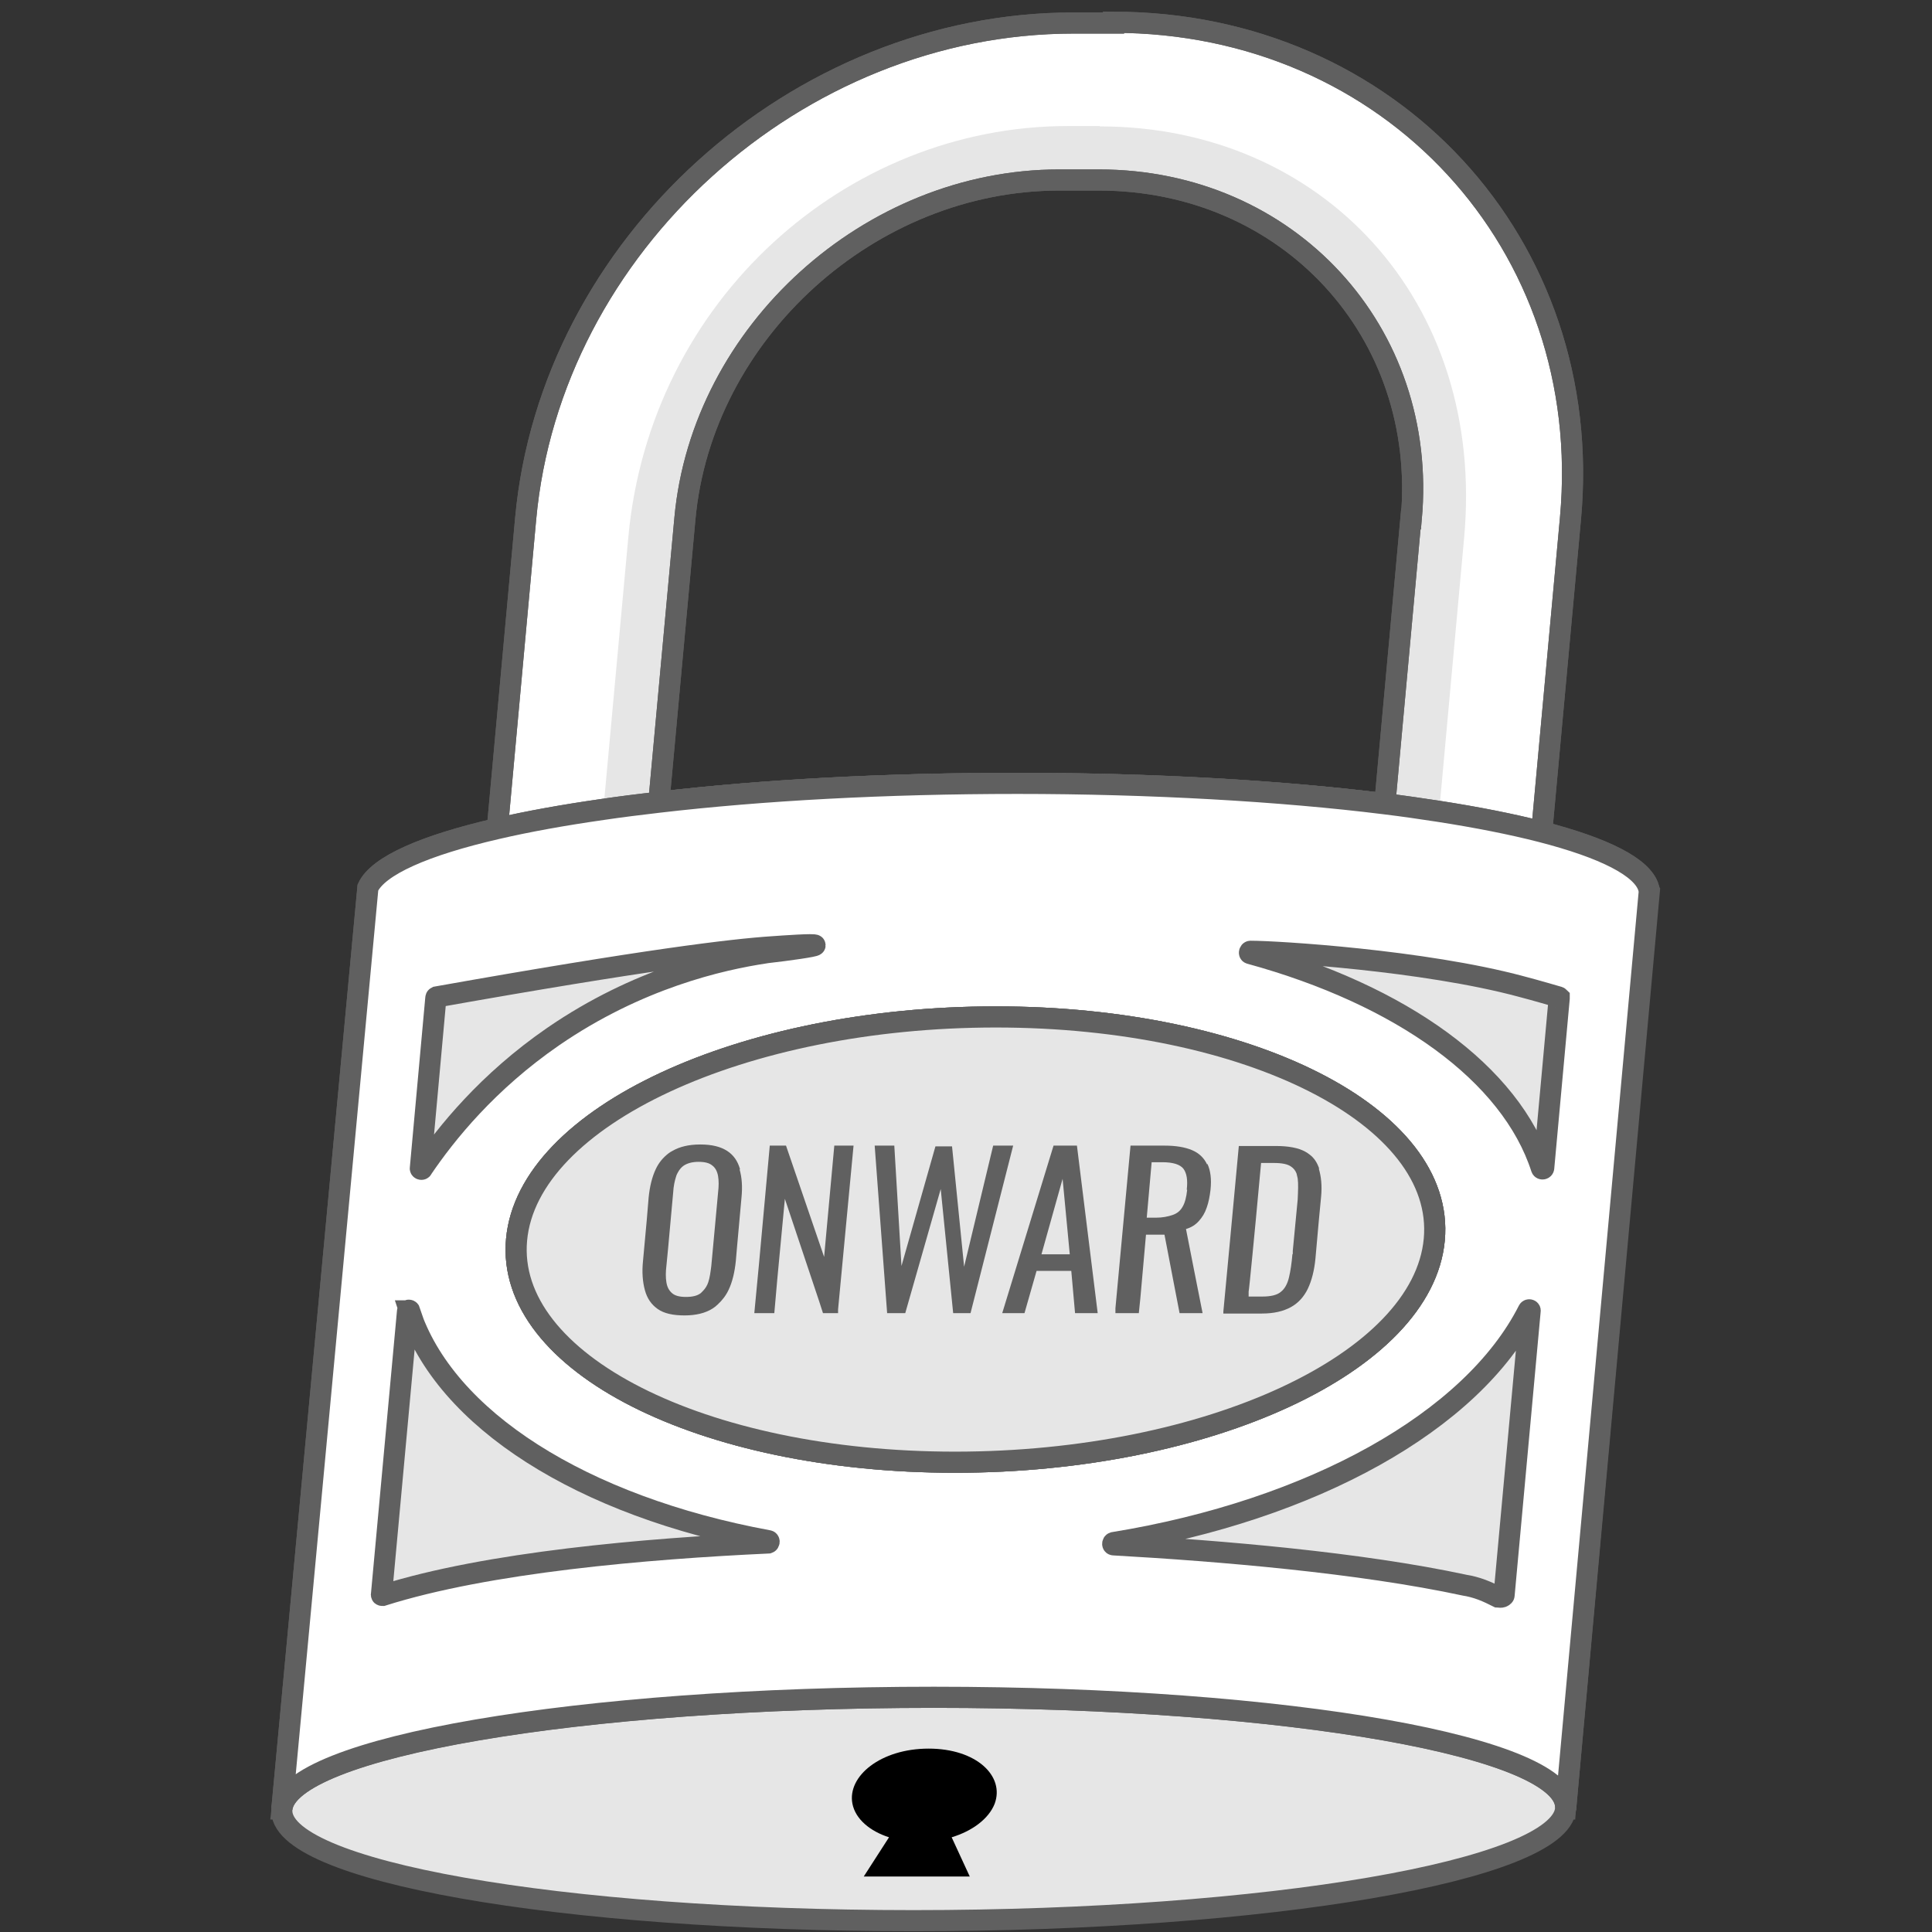
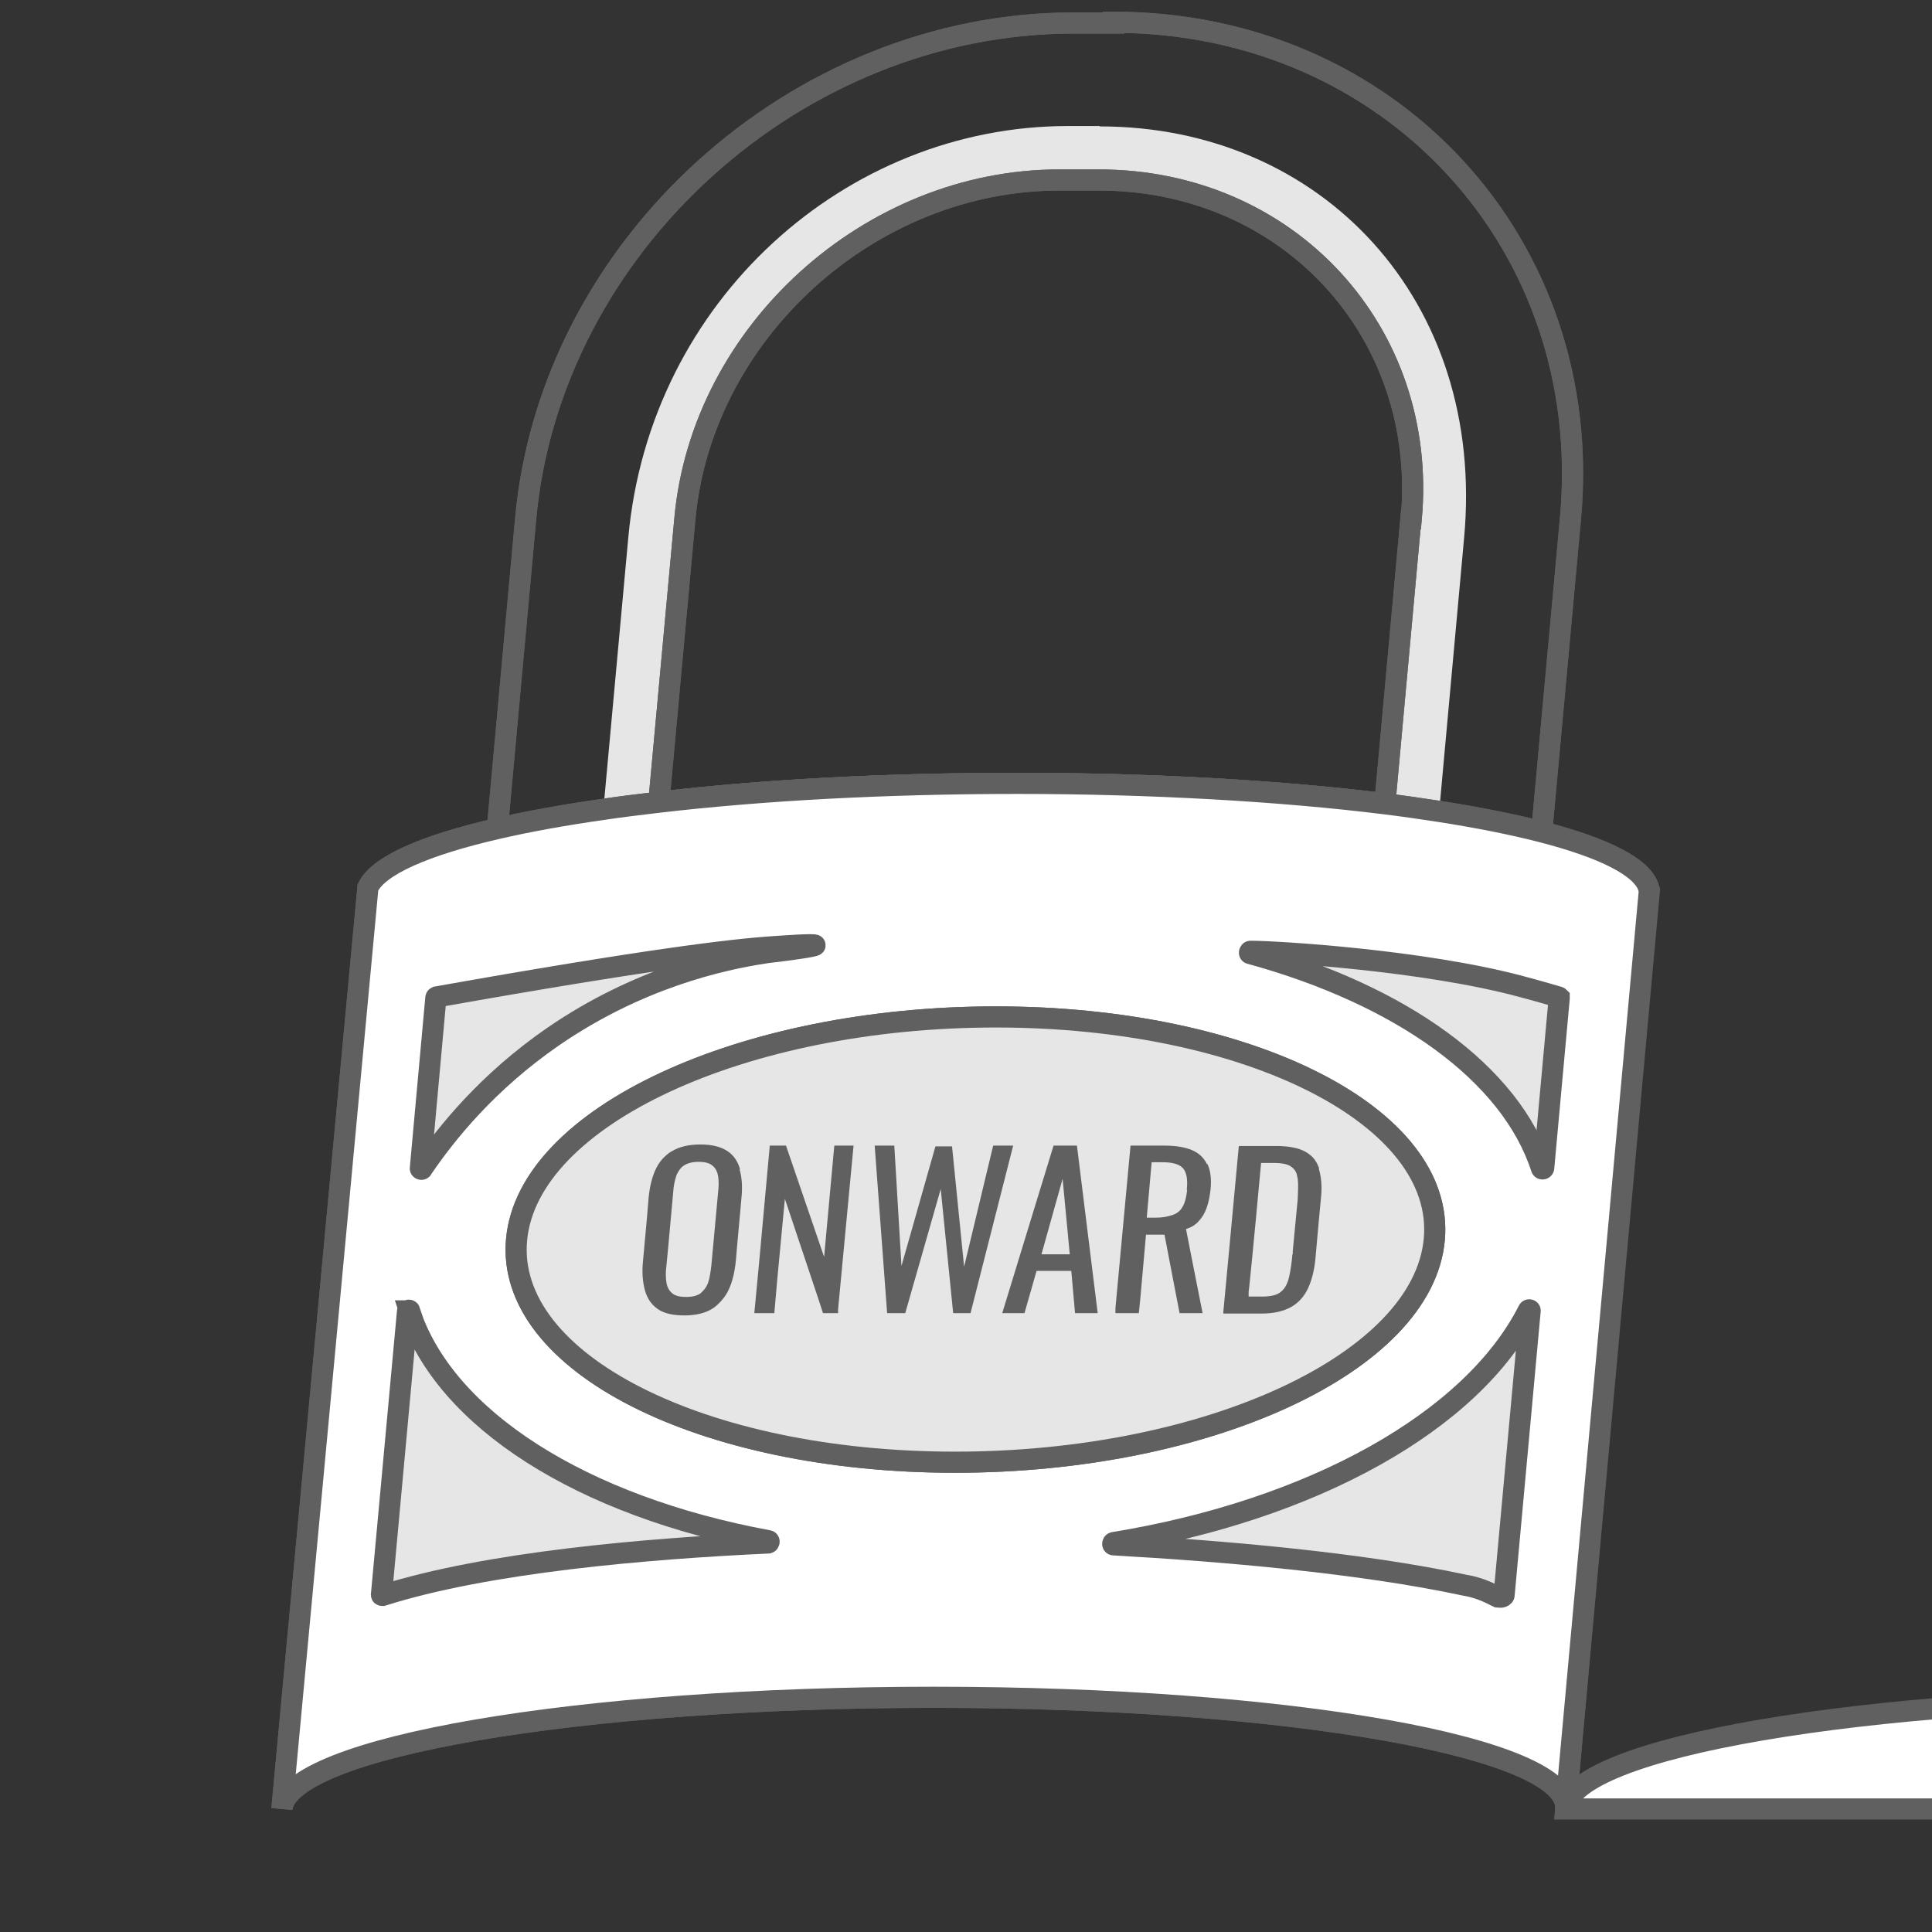
<svg xmlns="http://www.w3.org/2000/svg" id="Layer_1" version="1.1" viewBox="0 0 512 512">
  <rect x="0" y="0" width="512" height="512" fill="#333333" stroke="none" />
  <defs>
    <style>
      .st0, .st1 {
        fill: #fff;
      }

      .st2 {
        fill: #606060;
      }

      .st3 {
        fill: none;
      }

      .st3, .st4, .st1 {
        stroke: #606060;
        stroke-miterlimit: 10;
        stroke-width: 5.6px;
      }

      .st4, .st5 {
        fill: #e6e6e6;
      }
    </style>
  </defs>
-   <path class="st0" d="M269.8,207.6c-35.1,0-67.9,1.8-95.2,5l-3.8,41.2-.8,8.8v.2c-.8,9.2-.2,18,1.6,26.4,1.3,5.8,3.2,11.3,5.6,16.5.8,1.7,1.7,3.4,2.6,5.1,2.8,5,6.1,9.7,9.8,14,1.8,2.1,3.7,4,5.8,5.9,1.8,1.7,3.7,3.3,5.7,4.8,1.6,1.2,3.3,2.4,5,3.5,3.5,2.3,7.2,4.3,11.1,6,1.7.8,3.4,1.5,5.1,2.1,9.3,3.5,19.6,5.3,30.4,5.3h10.5c11.2,0,22.1-2,32.4-5.7,2.2-.8,4.4-1.7,6.5-2.6,3-1.3,6-2.8,8.8-4.4,1.8-1,3.6-2.1,5.4-3.2,3.4-2.2,6.6-4.5,9.7-7,2.4-1.9,4.7-4,6.8-6.1,3.9-3.8,7.5-7.9,10.8-12.3,1.2-1.7,2.4-3.4,3.5-5.1,3.2-4.8,5.9-9.9,8.2-15.2,3.6-8.4,6-17.2,7-26.5,0-.5.1-1.1.2-1.6l.7-7.3,3.9-42.3c-27.3-3.4-60.9-5.4-97.2-5.4h-.1ZM295,6.1h-10.5c-73.4,0-138.6,59-145.2,131.4l-7.5,82.1-3.8,41.2-.2,1.7c-.8,9-.7,17.7.3,26.2,1.4,12.5,4.7,24.3,9.6,35.2,9.9,22.2,26.5,40.7,47.5,53.1,18.3,10.7,40,16.9,63.7,16.9h10.5c25.9,0,50.8-7.3,72.5-20.1,19.1-11.2,35.7-26.5,48.2-44.7,8-11.5,14.3-24.2,18.6-37.6,3-9.4,5-19.1,6-29.1v-.7l3.9-41.6,7.6-82.8c6.6-72.5-47.7-131.4-121.1-131.4v.2ZM373.9,137.5l-6.9,75.5c-27.3-3.4-60.9-5.4-97.2-5.4s-67.9,1.8-95.2,5l6.9-75.1c4.5-49.5,49.1-89.8,99.2-89.8h10.5c50.2,0,87.3,40.3,82.8,89.8h-.1ZM269.8,207.6c-35.1,0-67.9,1.8-95.2,5l-3.8,41.2-.8,8.8v.2c-.8,9.2-.2,18,1.6,26.4,1.3,5.8,3.2,11.3,5.6,16.5.8,1.7,1.7,3.4,2.6,5.1,2.8,5,6.1,9.7,9.8,14,1.8,2.1,3.7,4,5.8,5.9,1.8,1.7,3.7,3.3,5.7,4.8,1.6,1.2,3.3,2.4,5,3.5,3.5,2.3,7.2,4.3,11.1,6,1.7.8,3.4,1.5,5.1,2.1,9.3,3.5,19.6,5.3,30.4,5.3h10.5c11.2,0,22.1-2,32.4-5.7,2.2-.8,4.4-1.7,6.5-2.6,3-1.3,6-2.8,8.8-4.4,1.8-1,3.6-2.1,5.4-3.2,3.4-2.2,6.6-4.5,9.7-7,2.4-1.9,4.7-4,6.8-6.1,3.9-3.8,7.5-7.9,10.8-12.3,1.2-1.7,2.4-3.4,3.5-5.1,3.2-4.8,5.9-9.9,8.2-15.2,3.6-8.4,6-17.2,7-26.5,0-.5.1-1.1.2-1.6l.7-7.3,3.9-42.3c-27.3-3.4-60.9-5.4-97.2-5.4h-.1ZM269.8,207.6c-35.1,0-67.9,1.8-95.2,5l-3.8,41.2-.8,8.8v.2c-.8,9.2-.2,18,1.6,26.4,1.3,5.8,3.2,11.3,5.6,16.5.8,1.7,1.7,3.4,2.6,5.1,2.8,5,6.1,9.7,9.8,14,1.8,2.1,3.7,4,5.8,5.9,1.8,1.7,3.7,3.3,5.7,4.8,1.6,1.2,3.3,2.4,5,3.5,3.5,2.3,7.2,4.3,11.1,6,1.7.8,3.4,1.5,5.1,2.1,9.3,3.5,19.6,5.3,30.4,5.3h10.5c11.2,0,22.1-2,32.4-5.7,2.2-.8,4.4-1.7,6.5-2.6,3-1.3,6-2.8,8.8-4.4,1.8-1,3.6-2.1,5.4-3.2,3.4-2.2,6.6-4.5,9.7-7,2.4-1.9,4.7-4,6.8-6.1,3.9-3.8,7.5-7.9,10.8-12.3,1.2-1.7,2.4-3.4,3.5-5.1,3.2-4.8,5.9-9.9,8.2-15.2,3.6-8.4,6-17.2,7-26.5,0-.5.1-1.1.2-1.6l.7-7.3,3.9-42.3c-27.3-3.4-60.9-5.4-97.2-5.4h-.1Z" />
  <path class="st5" d="M291.4,33.4h-8.4c-58.7,0-110.8,46.1-116.5,109.1l-6.6,72-3.7,39.9c0,.4,0,.8-.1,1.2-.4,4.7-.5,9.3-.4,13.8.3,9.3,1.7,18.2,4,26.7,2.7,9.8,6.6,18.8,11.7,27.1,1.7,2.8,3.6,5.6,5.6,8.2,2.9,3.8,6,7.3,9.4,10.6,1.3,1.2,2.6,2.4,3.9,3.6,16.5,14.5,37.9,23.1,62,23.1h8.4c23,0,45-7.9,63.7-21.2,2.3-1.6,4.6-3.4,6.8-5.2,4-3.3,7.9-6.9,11.5-10.7,2.5-2.6,4.8-5.3,7.1-8.1,6.2-7.7,11.6-16.2,15.9-25.3,4.1-8.5,7.3-17.5,9.4-26.9,1.1-4.6,1.9-9.4,2.4-14.2h0c.1-.9.2-1.8.3-2.6l3.6-39.5,6.6-72.4c5.8-63-37.8-109.1-96.5-109.1h0ZM363.1,255.2l-.7,7.3c0,.5-.1,1.1-.2,1.6-1,9.2-3.4,18.1-7,26.5-2.3,5.3-5,10.4-8.2,15.2-1.1,1.7-2.3,3.4-3.5,5.1-3.3,4.4-6.9,8.5-10.8,12.3-2.2,2.1-4.5,4.2-6.8,6.1-3.1,2.5-6.3,4.9-9.7,7-1.8,1.1-3.5,2.2-5.4,3.2-2.9,1.6-5.8,3.1-8.8,4.4-2.1.9-4.3,1.8-6.5,2.6-10.2,3.7-21.2,5.7-32.4,5.7h-10.5c-10.8,0-21.1-1.9-30.4-5.3-1.7-.6-3.4-1.3-5.1-2.1-3.9-1.7-7.6-3.7-11.1-6-1.7-1.1-3.4-2.3-5-3.5-2-1.5-3.9-3.1-5.7-4.8-2-1.9-3.9-3.8-5.8-5.9-3.8-4.3-7.1-9-9.8-14-.9-1.7-1.8-3.4-2.6-5.1-2.4-5.2-4.3-10.7-5.6-16.5-1.9-8.3-2.5-17.2-1.6-26.4v-.2l.8-8.8,3.8-41.2,6.9-75.1c4.5-49.5,49.1-89.8,99.2-89.8h10.5c50.2,0,87.3,40.3,82.8,89.8l-6.9,75.5-3.9,42.3h0Z" />
  <path class="st3" d="M295,6.1h-10.5c-73.4,0-138.6,59-145.2,131.4l-7.5,82.1-3.8,41.2-.2,1.7c-.8,9-.7,17.7.3,26.2,1.4,12.5,4.7,24.3,9.6,35.2,9.9,22.2,26.5,40.7,47.5,53.1,18.3,10.7,40,16.9,63.7,16.9h10.5c25.9,0,50.8-7.3,72.5-20.1,19.1-11.2,35.7-26.5,48.2-44.7,8-11.5,14.3-24.2,18.6-37.6,3-9.4,5-19.1,6-29.1v-.7l3.9-41.6,7.6-82.8c6.6-72.5-47.7-131.4-121.1-131.4v.2ZM373.9,137.5l-6.9,75.5c-27.3-3.4-60.9-5.4-97.2-5.4s-67.9,1.8-95.2,5l6.9-75.1c4.5-49.5,49.1-89.8,99.2-89.8h10.5c50.2,0,87.3,40.3,82.8,89.8h-.1Z" />
  <path class="st3" d="M269.8,207.6c-35.1,0-67.9,1.8-95.2,5l-3.8,41.2-.8,8.8v.2c-.8,9.2-.2,18,1.6,26.4,1.3,5.8,3.2,11.3,5.6,16.5.8,1.7,1.7,3.4,2.6,5.1,2.8,5,6.1,9.7,9.8,14,1.8,2.1,3.7,4,5.8,5.9,1.8,1.7,3.7,3.3,5.7,4.8,1.6,1.2,3.3,2.4,5,3.5,3.5,2.3,7.2,4.3,11.1,6,1.7.8,3.4,1.5,5.1,2.1,9.3,3.5,19.6,5.3,30.4,5.3h10.5c11.2,0,22.1-2,32.4-5.7,2.2-.8,4.4-1.7,6.5-2.6,3-1.3,6-2.8,8.8-4.4,1.8-1,3.6-2.1,5.4-3.2,3.4-2.2,6.6-4.5,9.7-7,2.4-1.9,4.7-4,6.8-6.1,3.9-3.8,7.5-7.9,10.8-12.3,1.2-1.7,2.4-3.4,3.5-5.1,3.2-4.8,5.9-9.9,8.2-15.2,3.6-8.4,6-17.2,7-26.5,0-.5.1-1.1.2-1.6l.7-7.3,3.9-42.3c-27.3-3.4-60.9-5.4-97.2-5.4h-.1ZM295,6.1h-10.5c-73.4,0-138.6,59-145.2,131.4l-7.5,82.1-3.8,41.2-.2,1.7c-.8,9-.7,17.7.3,26.2,1.4,12.5,4.7,24.3,9.6,35.2,9.9,22.2,26.5,40.7,47.5,53.1,18.3,10.7,40,16.9,63.7,16.9h10.5c25.9,0,50.8-7.3,72.5-20.1,19.1-11.2,35.7-26.5,48.2-44.7,8-11.5,14.3-24.2,18.6-37.6,3-9.4,5-19.1,6-29.1v-.7l3.9-41.6,7.6-82.8c6.6-72.5-47.7-131.4-121.1-131.4v.2ZM373.9,137.5l-6.9,75.5c-27.3-3.4-60.9-5.4-97.2-5.4s-67.9,1.8-95.2,5l6.9-75.1c4.5-49.5,49.1-89.8,99.2-89.8h10.5c50.2,0,87.3,40.3,82.8,89.8h-.1ZM269.8,207.6c-35.1,0-67.9,1.8-95.2,5l-3.8,41.2-.8,8.8v.2c-.8,9.2-.2,18,1.6,26.4,1.3,5.8,3.2,11.3,5.6,16.5.8,1.7,1.7,3.4,2.6,5.1,2.8,5,6.1,9.7,9.8,14,1.8,2.1,3.7,4,5.8,5.9,1.8,1.7,3.7,3.3,5.7,4.8,1.6,1.2,3.3,2.4,5,3.5,3.5,2.3,7.2,4.3,11.1,6,1.7.8,3.4,1.5,5.1,2.1,9.3,3.5,19.6,5.3,30.4,5.3h10.5c11.2,0,22.1-2,32.4-5.7,2.2-.8,4.4-1.7,6.5-2.6,3-1.3,6-2.8,8.8-4.4,1.8-1,3.6-2.1,5.4-3.2,3.4-2.2,6.6-4.5,9.7-7,2.4-1.9,4.7-4,6.8-6.1,3.9-3.8,7.5-7.9,10.8-12.3,1.2-1.7,2.4-3.4,3.5-5.1,3.2-4.8,5.9-9.9,8.2-15.2,3.6-8.4,6-17.2,7-26.5,0-.5.1-1.1.2-1.6l.7-7.3,3.9-42.3c-27.3-3.4-60.9-5.4-97.2-5.4h-.1ZM269.8,207.6c-35.1,0-67.9,1.8-95.2,5l-3.8,41.2-.8,8.8v.2c-.8,9.2-.2,18,1.6,26.4,1.3,5.8,3.2,11.3,5.6,16.5.8,1.7,1.7,3.4,2.6,5.1,2.8,5,6.1,9.7,9.8,14,1.8,2.1,3.7,4,5.8,5.9,1.8,1.7,3.7,3.3,5.7,4.8,1.6,1.2,3.3,2.4,5,3.5,3.5,2.3,7.2,4.3,11.1,6,1.7.8,3.4,1.5,5.1,2.1,9.3,3.5,19.6,5.3,30.4,5.3h10.5c11.2,0,22.1-2,32.4-5.7,2.2-.8,4.4-1.7,6.5-2.6,3-1.3,6-2.8,8.8-4.4,1.8-1,3.6-2.1,5.4-3.2,3.4-2.2,6.6-4.5,9.7-7,2.4-1.9,4.7-4,6.8-6.1,3.9-3.8,7.5-7.9,10.8-12.3,1.2-1.7,2.4-3.4,3.5-5.1,3.2-4.8,5.9-9.9,8.2-15.2,3.6-8.4,6-17.2,7-26.5,0-.5.1-1.1.2-1.6l.7-7.3,3.9-42.3c-27.3-3.4-60.9-5.4-97.2-5.4h-.1Z" />
  <path class="st1" d="M414.9,479.4c1.5-16.3-73.4-29.6-167.4-29.6s-171.3,13.2-172.8,29.6c7.6-81.4,15.2-162.8,22.8-244.2,2.7-5.8,15.1-11.2,34.2-15.6,8.2-1.9,17.6-3.6,28.1-5.1,4.7-.7,9.6-1.3,14.7-1.9,27.4-3.2,60.1-5,95.2-5s69.9,2,97.2,5.4c5,.6,9.7,1.3,14.3,2,10.3,1.6,19.4,3.4,27.2,5.4,16.7,4.3,26.9,9.4,28.5,14.9-7.3,81.4-14.7,162.8-22,244.2h0Z" />
  <path class="st1" d="M413.2,264.4l-14.6,158.7c-3.8-1.2-8-2.4-10.5-3-52.7-11.3-137-12.3-137-12.3,0,0-99.3-1.2-150.2,15l14.6-158.6c50.8-16.2,150.4-15.1,150.4-15.1,0,0,84.3,1,137,12.3,2.4.5,6.4,1.7,10.2,2.9h.1Z" />
-   <path class="st1" d="M414.9,479.4H74.7c1.5-16.3,78.9-29.6,172.8-29.6s168.9,13.2,167.4,29.6Z" />
-   <path class="st4" d="M414.9,479.4c-1.5,16.3-78.9,29.6-172.8,29.6s-168.9-13.2-167.4-29.6c1.5-16.3,78.9-29.6,172.8-29.6s168.9,13.2,167.4,29.6Z" />
+   <path class="st1" d="M414.9,479.4c1.5-16.3,78.9-29.6,172.8-29.6s168.9,13.2,167.4,29.6Z" />
  <path class="st3" d="M413.2,264.4l-14.6,158.7c-3.8-1.2-8-2.4-10.5-3-52.7-11.3-137-12.3-137-12.3,0,0-99.3-1.2-150.2,15l14.6-158.6c50.8-16.2,150.4-15.1,150.4-15.1,0,0,84.3,1,137,12.3,2.4.5,6.4,1.7,10.2,2.9h.1Z" />
  <path class="st1" d="M414.9,479.4c1.5-16.3-73.4-29.6-167.4-29.6s-171.3,13.2-172.8,29.6c7.6-81.4,15.2-162.8,22.8-244.2,2.7-5.8,15.1-11.2,34.2-15.6,8.2-1.9,17.6-3.6,28.1-5.1,4.7-.7,9.6-1.3,14.7-1.9,27.4-3.2,60.1-5,95.2-5s69.9,2,97.2,5.4c5,.6,9.7,1.3,14.3,2,10.3,1.6,19.4,3.4,27.2,5.4,16.7,4.3,26.9,9.4,28.5,14.9,0,.2.1.5.2.7-7.4,81.1-14.8,162.3-22.2,243.4Z" />
  <path class="st4" d="M413.2,264.6l-4.1,44.9c0,.3-.5.4-.6.1-8.1-25.1-37.1-45.9-77.2-56.9-.3,0-.2-.6.1-.6,7.1,0,45.9,2.4,71.6,9.3,4.6,1.2,8.2,2.3,10,2.8,0,0,.1,0,.2.1,0,0,0,.2,0,.3Z" />
  <path class="st1" d="M136.9,328.5c3-32.6,59.9-59,127-59s119.2,26.4,116.2,59-59.9,59-127,59-119.2-26.4-116.2-59h0Z" />
  <path class="st4" d="M203,252.5c-12.1,1.8-34,6.8-56.4,22.2-17.4,12-28.4,25.7-34.7,35,0,.3-.6.2-.5-.1l4.1-45.1c0-.1,0-.2.2-.3,55.1-9.8,78.3-12.6,89.1-13.3,2.8-.2,11.2-.8,11.2-.4,0,.3-6.9,1.3-13.1,2Z" />
  <path class="st4" d="M108.5,347.4c9.3,28.7,45.8,51.8,95.1,60.9.3,0,.3.5,0,.6-32.4,1.5-74.4,5.1-102.2,13.9-.2,0-.4,0-.3-.3l6.9-75c0-.3.5-.4.6-.1h-.1Z" />
  <path class="st4" d="M388.2,420.1c-27.9-6-64.7-9.1-93.1-10.7-.3,0-.3-.5,0-.6,52.7-8.6,95-32.1,109.9-61.5.1-.3.6-.2.5.1l-6.9,75.3c0,0,0,.2-.1.2-.4.6-1.5.3-1.6.3-1.2-.6-2.6-1.3-4.2-1.9-1.6-.6-3.2-1-4.5-1.2Z" />
-   <path class="st3" d="M380.1,328.5c-3,32.6-59.9,59-127,59s-119.2-26.4-116.2-59,59.9-59,127-59,119.2,26.4,116.2,59h0Z" />
  <path class="st4" d="M380.1,328.5c-3,32.6-59.9,59-127,59s-119.2-26.4-116.2-59,59.9-59,127-59,119.2,26.4,116.2,59h0Z" />
  <g>
    <path class="st2" d="M196.1,309.8c-.6-2.1-1.7-3.7-3.4-4.8s-4-1.7-7.1-1.7-5.5.6-7.4,1.7c-.4.2-.7.4-1.1.7-1.4,1.1-2.5,2.4-3.3,4.1-1,2.1-1.6,4.6-1.9,7.5l-.5,6-1,10.9c-.3,2.9-.1,5.5.5,7.7s1.7,3.8,3.4,5,4.1,1.7,7.1,1.7,5.5-.6,7.4-1.8c.5-.3,1-.7,1.4-1.1,1.2-1.1,2.2-2.4,2.9-3.9,1-2.1,1.6-4.7,1.9-7.6l.3-3.5,1.2-13.3c.3-2.9.1-5.4-.5-7.5h.1ZM185.7,342.7c-.9.7-2.2,1-3.9,1s-2.9-.3-3.7-1-1.3-1.6-1.5-2.9c-.2-1.2-.2-2.7,0-4.3l.4-4.1,1.4-15.4c.1-1.7.4-3.1.8-4.3.1-.4.3-.7.5-1.1.4-.7.9-1.3,1.5-1.7.9-.6,2.2-1,3.9-1s2.9.3,3.7,1c.8.6,1.3,1.6,1.5,2.8.2,1.2.2,2.6,0,4.3l-.8,8.7-1,10.8c-.2,1.6-.4,3.1-.8,4.3-.3.9-.8,1.7-1.4,2.3-.2.2-.4.4-.6.6h0Z" />
    <path class="st2" d="M221.1,303.6l-2.7,29.5-10.1-29.5h-4.3l-2.9,31.8-1.2,12.6h5.3l.8-9.1,2-21.2,9.1,27.2,1,3.1h4v-1l4.1-43.4h-5.2,0Z" />
    <path class="st2" d="M263.2,303.6l-7.7,32.1-3.2-31.9h-4.4l-9,31.7-1.9-31.9h-5.2l3.3,44.4h4.8l9.4-32.9,3.3,32.9h4.6l11.3-44.4h-5.3Z" />
    <path class="st2" d="M285.3,303.6h-6.1l-13.6,44.4h5.9l3.2-11.2h9.2l1,11.2h6l-5.5-44.4h-.1ZM276,332.4l5.6-20,1.9,20h-7.5Z" />
    <path class="st2" d="M319.9,308.6c-.8-1.7-2.1-3-4-3.8s-4.3-1.2-7.3-1.2h-9l-4,43.1v1.3c-.1,0,6.2,0,6.2,0l.4-3.9,1.5-16.9h4.9l2.4,12.5,1.6,8.3h6.1l-2.3-11.6-2.1-10.7c1.4-.4,2.5-1.1,3.4-2.1s1.6-2.1,2.1-3.6c.5-1.4.8-3,1-4.7.3-2.8,0-5.1-.8-6.8h-.1ZM314.6,315.4c-.2,1.9-.6,3.4-1.2,4.4-.6,1.1-1.5,1.8-2.7,2.2-1.2.4-2.6.7-4.4.7h-2.4l1.3-14.7h2.8c2.9,0,4.7.6,5.6,1.7.9,1.2,1.2,3,.9,5.6h.1Z" />
    <path class="st2" d="M349.6,309.7c-.5-1.5-1.3-2.8-2.5-3.7-.4-.3-.8-.6-1.2-.8-1.8-1-4.4-1.5-7.8-1.5h-9.8l-2.4,25.8-1.7,18.1v.5h10.2c3.2,0,5.7-.6,7.7-1.7s3.5-2.8,4.5-4.9,1.7-4.8,2-7.9l.9-10.1.6-6.3c.3-3,0-5.5-.6-7.5h0ZM342.5,332.4c-.2,2.4-.5,4.4-.9,6.1s-1.1,3-2.1,3.8c-1,.9-2.7,1.3-5,1.3h-3.6v-1.3c.1,0,1.9-19,1.9-19l1.4-15.1h3.4c2.1,0,3.7.3,4.6,1,.6.4,1.1,1,1.4,1.8.1.4.2.8.3,1.3.2,1.4.1,3.3,0,5.6l-1.3,13.6v.8h0Z" />
  </g>
-   <path d="M263.6,478c2.7-7.3-4.8-14.6-17.5-14.6s-21.6,7.3-20.2,14.6c.8,4.1,4.7,7.3,9.7,8.9l-6.7,10.4h28.1l-4.8-10.4c5.3-1.6,9.8-4.8,11.4-8.9Z" />
</svg>